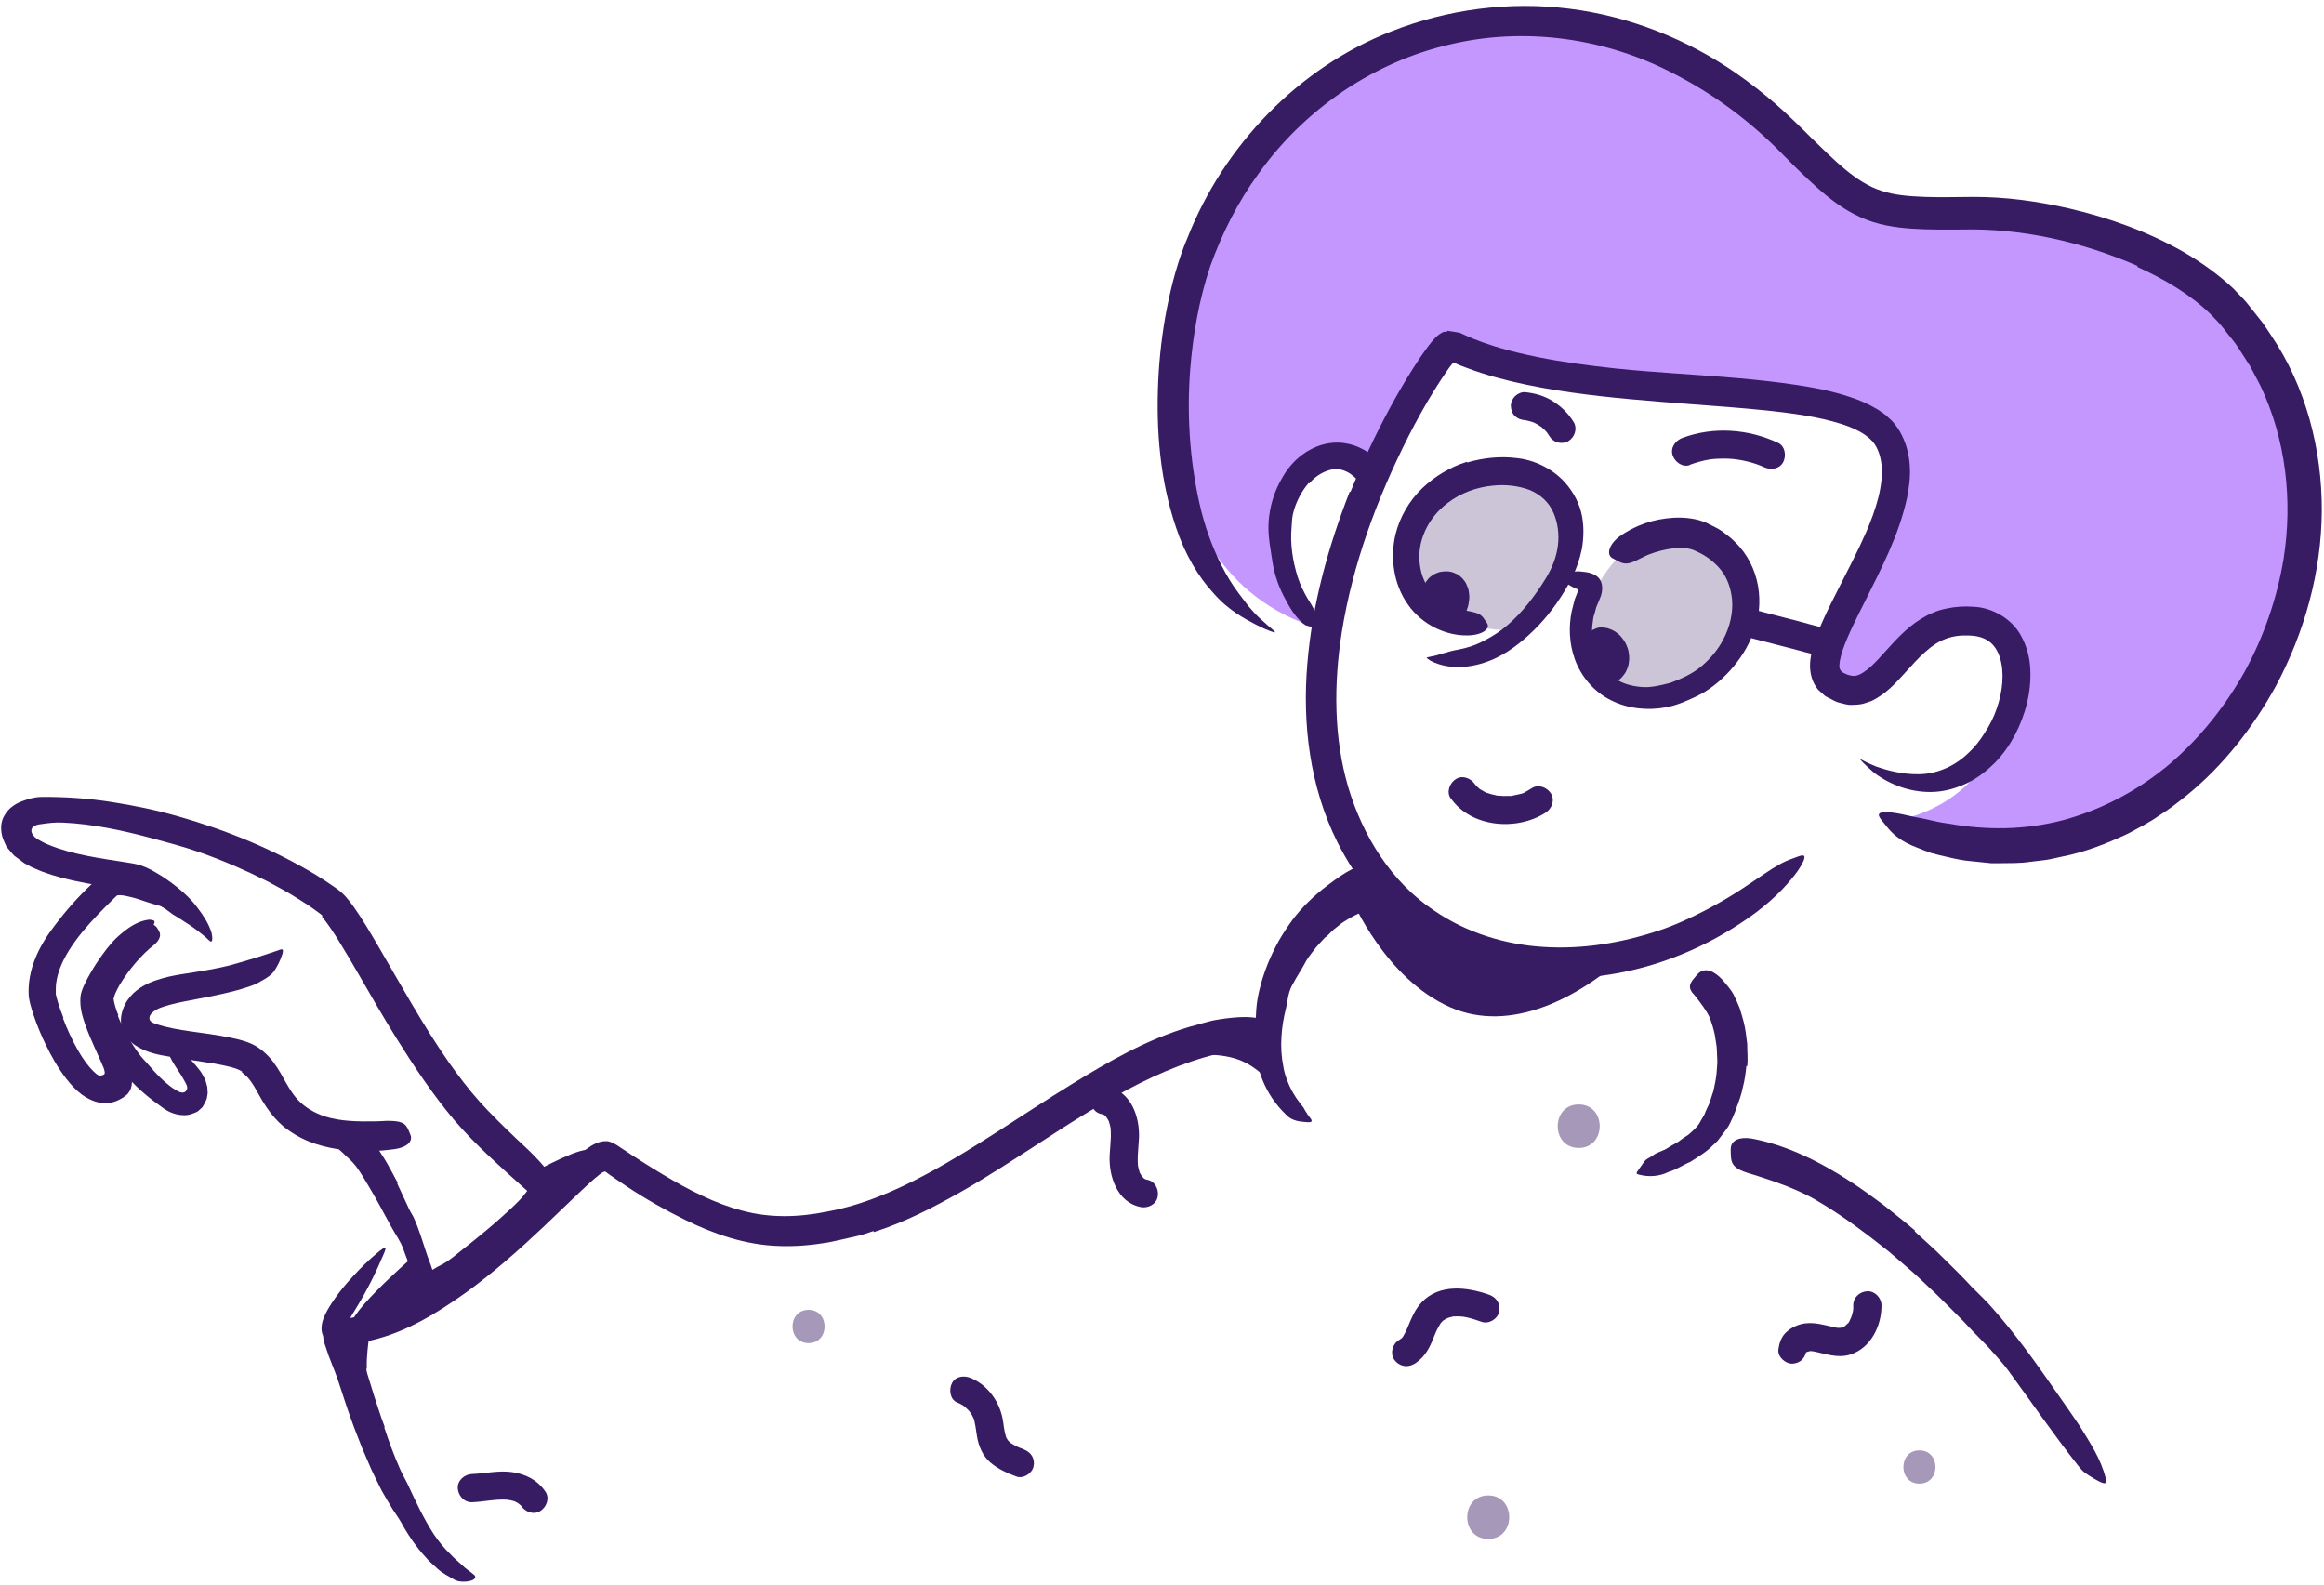
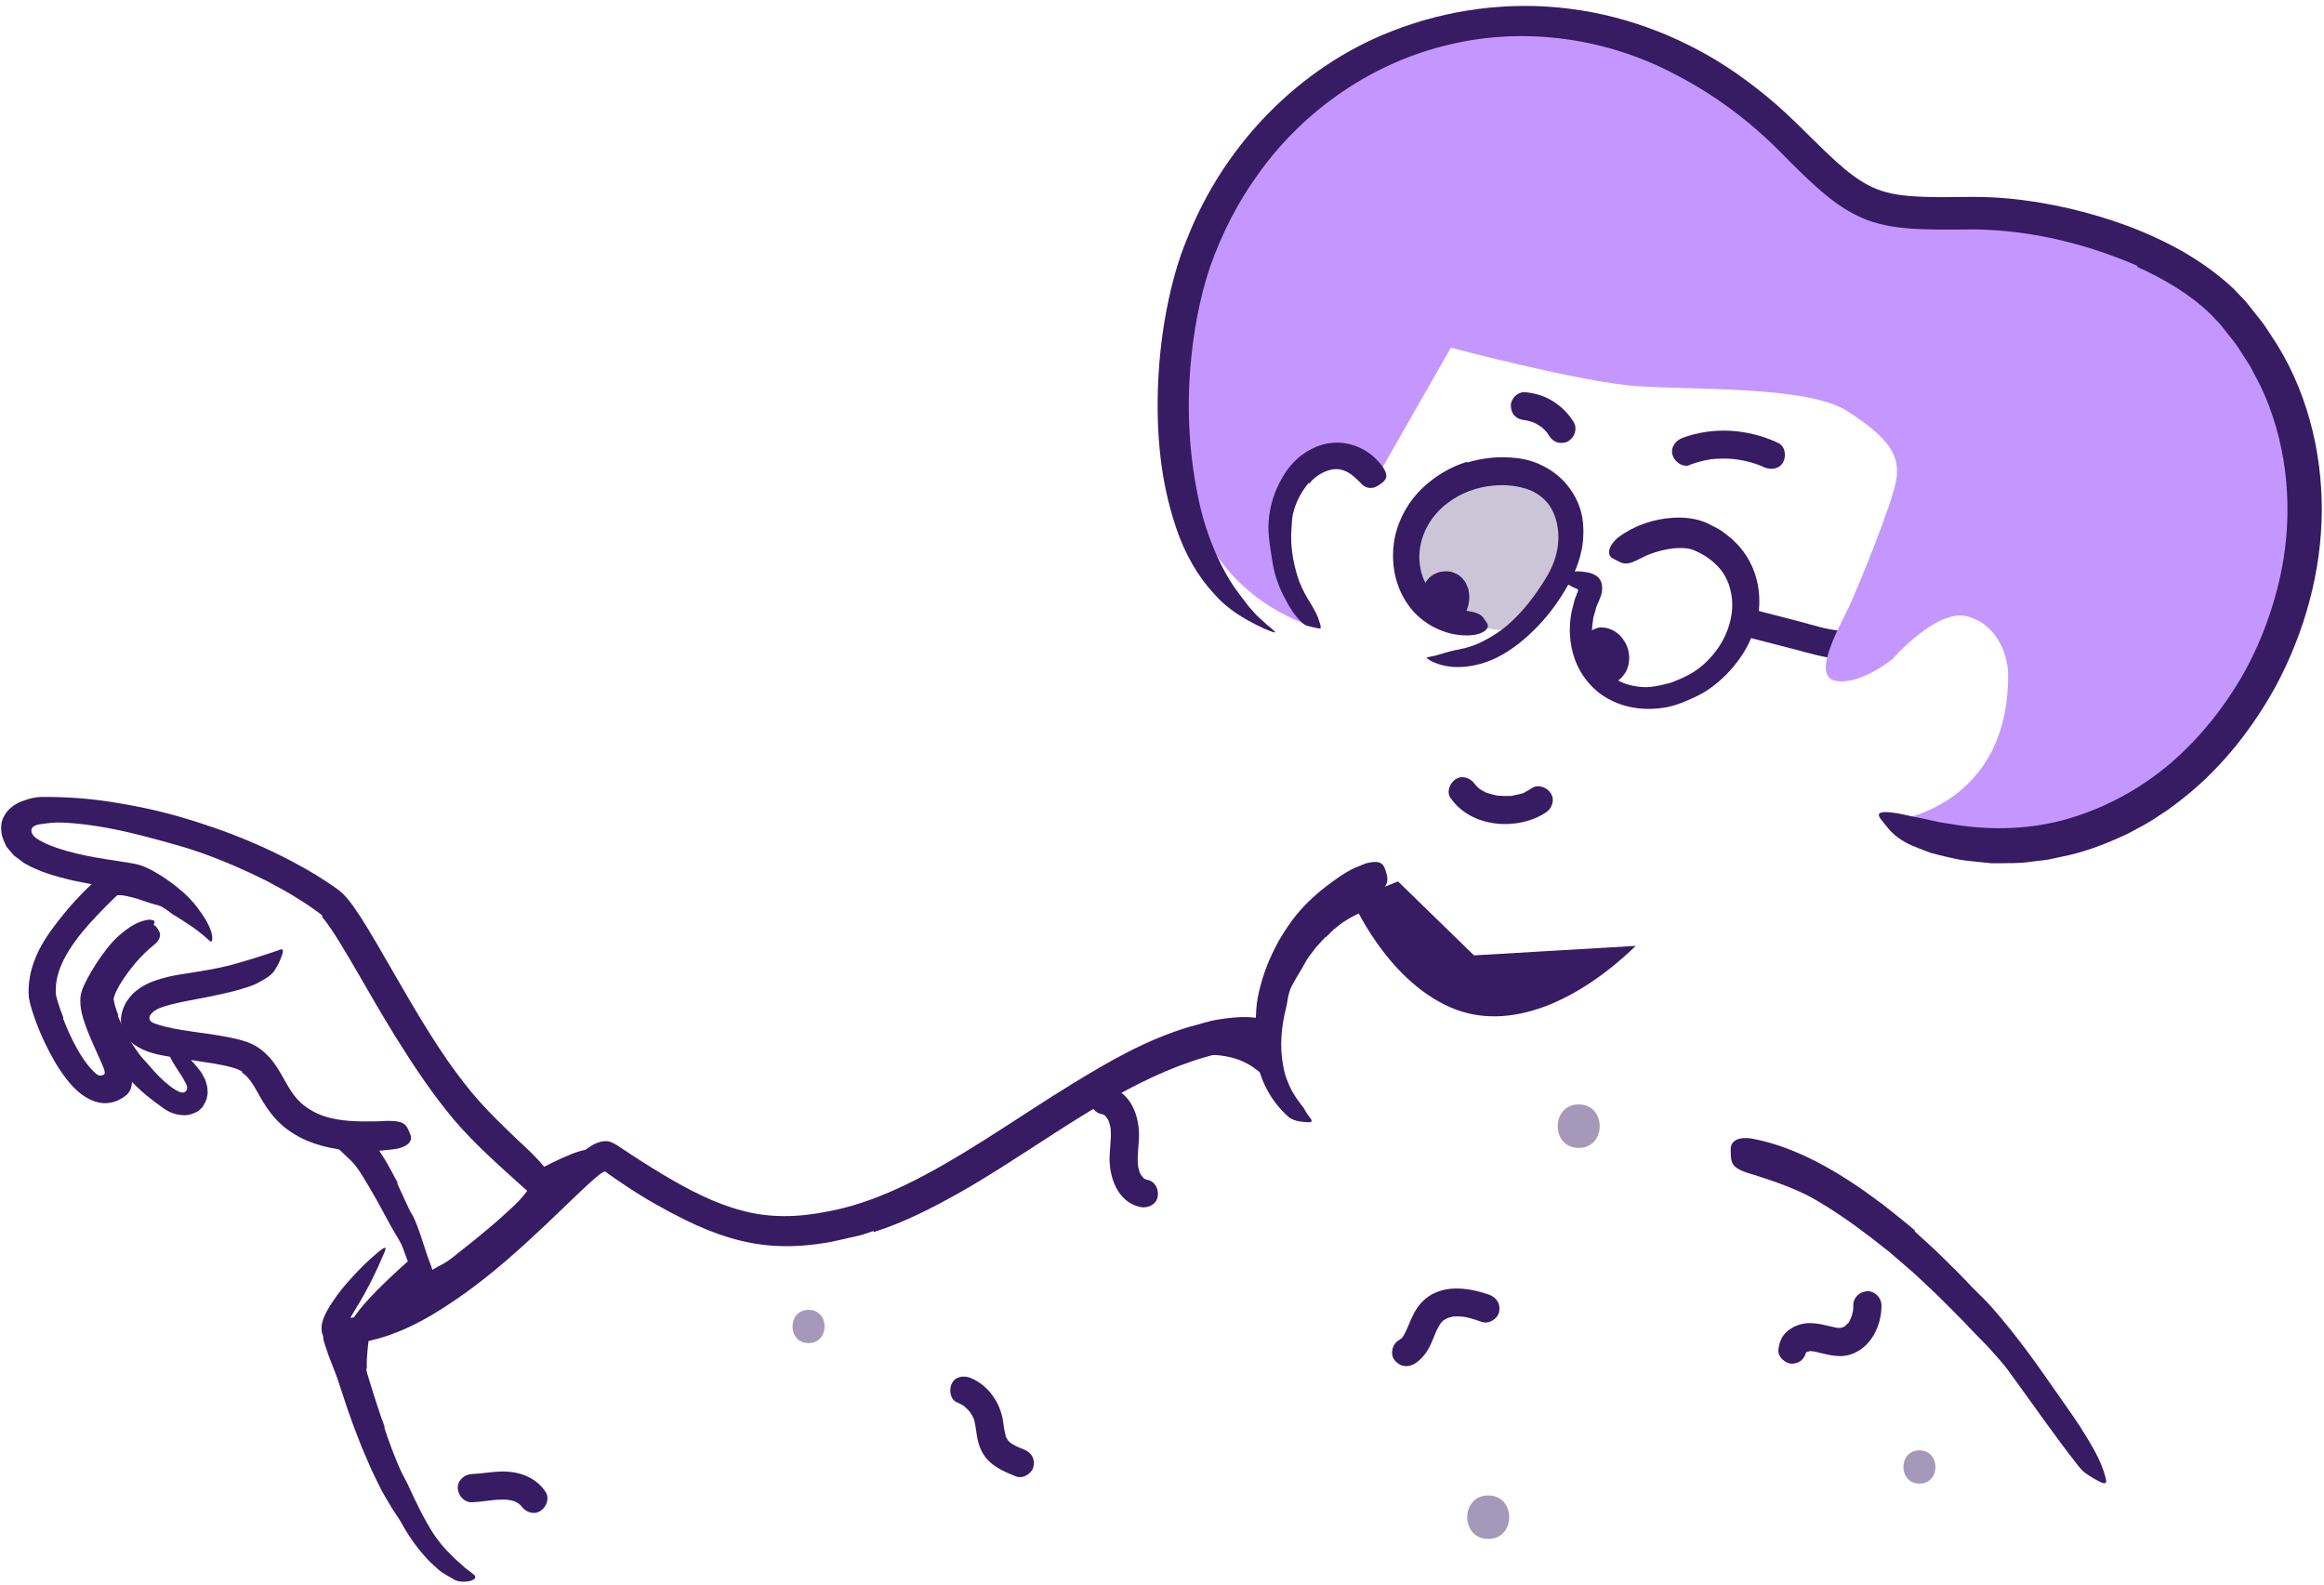
<svg xmlns="http://www.w3.org/2000/svg" width="264" height="180" viewBox="0 0 264 180" fill="none">
  <path d="M61.959 169.45C61.076 168.126 59.693 167.429 58.148 167.219C56.603 167.01 55.139 167.382 53.605 167.44C52.769 167.475 51.967 168.149 52.002 169.044C52.037 169.88 52.711 170.67 53.605 170.647C54.93 170.6 56.243 170.275 57.579 170.356C57.625 170.356 57.683 170.356 57.73 170.368C57.904 170.391 57.869 170.38 57.614 170.345C57.683 170.403 57.916 170.403 58.02 170.426C58.148 170.461 58.287 170.496 58.415 170.531C58.485 170.554 58.543 170.577 58.601 170.6C58.392 170.508 58.346 170.484 58.45 170.542C58.555 170.6 58.659 170.647 58.764 170.705C58.822 170.74 58.88 170.775 58.938 170.81C59.078 170.903 59.054 170.879 58.857 170.728C58.868 170.798 59.089 170.937 59.147 170.995C59.194 171.042 59.24 171.088 59.275 171.147C59.124 170.949 59.101 170.926 59.205 171.065C59.67 171.762 60.634 172.122 61.39 171.635C62.087 171.193 62.459 170.194 61.959 169.45Z" fill="#371B63" />
  <path opacity="0.25" d="M168.512 53.834C167.095 54.67 161.472 56.843 160.623 61.061C159.775 65.278 161.541 68.648 163.493 69.589C165.445 70.53 169.523 71.936 171.58 71.448C173.636 70.96 178.446 63.733 178.411 61.897C178.377 60.062 176.611 55.519 175.298 54.903C173.985 54.299 168.512 53.834 168.512 53.834Z" fill="#371B63" />
-   <path opacity="0.25" d="M180.538 68.541C180.538 68.541 183.163 61.326 188.415 61.059C193.667 60.792 196.745 62.139 197.164 64.451C197.582 66.764 197.942 72.782 195.433 75.071C192.923 77.36 189.612 80.032 186.881 79.277C184.151 78.522 179.004 75.385 179.225 72.526C179.445 69.668 180.538 68.553 180.538 68.553V68.541Z" fill="#371B63" />
  <path d="M130.383 134.032C130.383 134.032 129.976 133.927 130.174 133.997C130.371 134.066 130.046 133.915 129.999 133.904C129.662 133.741 130.092 134.008 129.953 133.869C129.872 133.788 129.79 133.706 129.72 133.625C129.941 133.869 129.674 133.544 129.639 133.497C129.593 133.416 129.546 133.334 129.5 133.253C129.302 132.893 129.558 133.509 129.442 133.102C129.418 133.009 129.384 132.916 129.36 132.823C129.325 132.684 129.302 132.544 129.267 132.405C129.302 132.544 129.279 132.568 129.267 132.405C129.244 132.068 129.232 131.743 129.244 131.406C129.267 130.697 129.349 130 129.384 129.291C129.488 126.921 128.524 124.04 125.91 123.459C125.096 123.273 124.144 123.703 123.946 124.574C123.76 125.387 124.19 126.34 125.061 126.538C125.061 126.538 125.468 126.654 125.271 126.572C125.073 126.491 125.398 126.654 125.445 126.665C125.782 126.84 125.352 126.561 125.491 126.7C125.573 126.782 125.654 126.863 125.724 126.944C125.515 126.7 125.77 127.026 125.793 127.072C125.84 127.153 125.886 127.235 125.933 127.328C126.13 127.688 125.875 127.072 125.991 127.479C126.014 127.572 126.049 127.665 126.072 127.758C126.107 127.897 126.13 128.036 126.165 128.176C126.154 128.013 126.13 128.025 126.165 128.176C126.188 128.513 126.188 128.838 126.188 129.175C126.165 129.884 126.084 130.581 126.049 131.29C125.956 133.66 126.92 136.553 129.535 137.111C130.348 137.285 131.301 136.867 131.498 135.995C131.684 135.193 131.254 134.218 130.383 134.032Z" fill="#371B63" />
  <path d="M198.119 72.28L203.626 73.698C205.427 74.162 207.262 74.767 209.145 74.848C209.981 74.883 210.783 74.093 210.748 73.245C210.713 72.35 210.051 71.688 209.145 71.641C207.634 71.583 205.857 70.967 204.276 70.561L198.978 69.19C198.165 68.981 197.212 69.457 197.015 70.305C196.817 71.153 197.27 72.048 198.13 72.269L198.119 72.28Z" fill="#371B63" />
  <path d="M181.909 75.057C181.909 75.057 181.944 75.057 181.967 75.057L181.468 74.987C181.572 74.999 181.677 75.034 181.781 75.08L181.328 74.894C181.433 74.941 181.514 74.999 181.607 75.057L181.224 74.767C181.328 74.848 181.41 74.941 181.491 75.034L181.2 74.65C181.293 74.767 181.363 74.894 181.421 75.034L181.235 74.581C181.293 74.732 181.34 74.883 181.363 75.034L181.293 74.534C181.305 74.674 181.317 74.813 181.293 74.941L181.363 74.441C181.351 74.569 181.317 74.685 181.27 74.802L181.456 74.348C181.421 74.441 181.363 74.523 181.305 74.604L181.595 74.221C181.549 74.279 181.503 74.337 181.444 74.383C181.259 74.558 181.131 74.755 181.049 74.987C180.933 75.208 180.875 75.452 180.887 75.719C180.887 75.975 180.933 76.219 181.049 76.451C181.131 76.684 181.259 76.893 181.444 77.056C181.805 77.381 182.281 77.636 182.781 77.613C183.28 77.59 183.733 77.416 184.117 77.056C184.163 77.021 184.198 76.974 184.233 76.939C184.372 76.777 184.5 76.614 184.616 76.44C184.651 76.393 184.674 76.347 184.698 76.3C184.791 76.103 184.884 75.905 184.942 75.696C185.023 75.441 185.046 75.15 185.069 74.894C185.069 74.778 185.069 74.662 185.069 74.546C185.035 74.279 185.011 73.988 184.93 73.733C184.849 73.477 184.744 73.21 184.616 72.978C184.488 72.745 184.314 72.536 184.152 72.327C184.082 72.234 184.001 72.164 183.908 72.083C183.745 71.943 183.571 71.804 183.385 71.688C183.199 71.572 182.99 71.502 182.792 71.421C182.525 71.316 182.211 71.293 181.932 71.269C181.677 71.269 181.433 71.316 181.2 71.432C180.968 71.513 180.759 71.641 180.596 71.827C180.41 72.001 180.283 72.199 180.201 72.431C180.085 72.652 180.027 72.896 180.039 73.163C180.062 73.651 180.224 74.162 180.596 74.499L180.98 74.79C181.27 74.964 181.595 75.046 181.932 75.046L181.909 75.057Z" fill="#371B63" />
  <path d="M199.151 71.89C198.582 73.528 197.629 74.945 196.525 76.177C195.41 77.397 194.108 78.454 192.61 79.151C191.541 79.651 190.46 80.127 189.263 80.348C187.184 80.731 184.93 80.522 183.001 79.546C181.061 78.594 179.585 76.828 178.888 74.864C178.261 73.11 178.179 71.204 178.54 69.45L178.853 68.207C178.9 67.998 179.004 67.812 179.074 67.602C179.167 67.382 179.132 67.393 179.202 67.289C179.202 67.172 179.365 67.022 179.202 66.94C179.086 66.87 178.969 66.812 178.842 66.766L178.633 66.673C178.493 66.603 178.354 66.51 178.203 66.429C177.924 66.255 177.622 66.104 177.331 65.918C176.762 65.476 176.843 65.499 177.482 65.302C177.808 65.197 178.249 65.081 178.818 64.953C178.958 64.907 179.097 64.918 179.26 64.895C179.492 64.907 179.76 64.93 180.05 64.977C180.654 65.035 181.305 65.279 181.642 65.685C182.072 66.197 182.072 66.975 181.874 67.649C181.467 68.741 181.34 68.822 181.247 69.287C181.165 69.682 180.968 70.077 180.956 70.484C180.828 71.285 180.794 72.087 180.933 72.854C181.177 74.388 181.921 75.875 183.222 76.874C184.047 77.583 185.174 77.908 186.312 78.024C187.463 78.164 188.636 77.85 189.786 77.559C191.03 77.095 192.238 76.549 193.26 75.701C194.271 74.852 195.142 73.818 195.758 72.645C196.513 71.204 196.908 69.566 196.746 68.009C196.618 66.836 196.235 65.685 195.503 64.756C194.759 63.838 193.783 63.094 192.656 62.606C191.901 62.211 190.995 62.211 190.065 62.293C189.147 62.397 188.229 62.641 187.37 62.967C186.986 63.106 186.638 63.304 186.289 63.466C184.999 64.129 184.57 64.175 183.721 63.699C183.524 63.582 183.303 63.501 183.129 63.385C182.525 63.013 182.687 61.967 183.884 61.003C185.685 59.679 187.834 58.935 190.181 58.807C190.786 58.784 191.378 58.796 192.04 58.889C192.354 58.923 192.714 59.016 193.04 59.098C193.388 59.214 193.795 59.342 194.027 59.481C194.562 59.76 195.119 59.992 195.63 60.352C196.118 60.748 196.653 61.084 197.083 61.561C198.465 62.862 199.395 64.721 199.709 66.568C200.034 68.427 199.802 70.275 199.232 71.924H199.162L199.151 71.89Z" fill="#371B63" />
  <path d="M165.328 66.928C165.328 66.928 165.328 66.893 165.328 66.881L165.398 67.381C165.398 67.381 165.398 67.3 165.398 67.253L165.328 67.753C165.328 67.753 165.34 67.683 165.351 67.648L165.166 68.101C165.166 68.101 165.212 68.02 165.235 67.985L164.945 68.368C164.945 68.368 165.015 68.287 165.061 68.264L164.678 68.554C164.678 68.554 164.794 68.485 164.852 68.461L164.399 68.647C164.468 68.612 164.55 68.601 164.631 68.589L164.132 68.659C164.201 68.659 164.283 68.659 164.352 68.659L163.853 68.589C163.911 68.589 163.98 68.612 164.039 68.636L163.585 68.45C163.585 68.45 163.678 68.496 163.713 68.531L163.33 68.241C163.33 68.241 163.434 68.334 163.469 68.392L163.179 68.008C163.225 68.078 163.272 68.148 163.295 68.217L163.109 67.764C163.156 67.869 163.179 67.973 163.19 68.09L163.121 67.59C163.144 67.741 163.132 67.904 163.121 68.055L163.19 67.555C163.167 67.73 163.121 67.892 163.063 68.055C162.981 68.31 162.97 68.554 163.028 68.81C163.028 69.066 163.109 69.298 163.249 69.507C163.365 69.728 163.527 69.902 163.736 70.042C163.922 70.204 164.132 70.32 164.376 70.379L164.875 70.448C165.212 70.448 165.537 70.367 165.828 70.193L166.211 69.902C166.444 69.67 166.606 69.391 166.699 69.066C166.746 68.926 166.792 68.787 166.815 68.647C166.862 68.357 166.92 68.043 166.908 67.741C166.908 67.52 166.862 67.288 166.827 67.067C166.827 66.998 166.804 66.928 166.781 66.858C166.746 66.754 166.699 66.649 166.653 66.544C166.606 66.44 166.571 66.335 166.525 66.242C166.42 66.045 166.258 65.871 166.13 65.708C166.095 65.661 166.049 65.626 166.002 65.58C165.874 65.464 165.677 65.29 165.491 65.208C165.328 65.138 165.166 65.057 164.991 64.999C164.968 64.999 164.945 64.987 164.922 64.976C164.712 64.929 164.492 64.894 164.271 64.894C164.05 64.894 163.795 64.941 163.632 64.964C163.585 64.964 163.527 64.976 163.481 64.999C163.458 64.999 163.423 65.022 163.4 65.022C163.237 65.092 163.063 65.15 162.9 65.231C162.784 65.29 162.679 65.382 162.586 65.452C162.482 65.534 162.366 65.603 162.284 65.708C162.191 65.812 162.063 65.987 161.982 66.103C161.982 66.115 161.959 66.126 161.959 66.138C161.947 66.161 161.936 66.184 161.924 66.207C161.715 66.649 161.668 66.788 161.634 67.276C161.634 67.311 161.634 67.334 161.634 67.358C161.634 67.451 161.668 67.59 161.668 67.636C161.68 67.73 161.692 67.834 161.715 67.939C161.773 68.183 161.889 68.403 162.052 68.578C162.18 68.787 162.366 68.949 162.586 69.066C162.807 69.205 163.039 69.275 163.283 69.286C163.539 69.344 163.783 69.333 164.039 69.251L164.492 69.066C164.771 68.903 165.003 68.671 165.166 68.392L165.351 67.939C165.444 67.602 165.444 67.265 165.351 66.939L165.328 66.928Z" fill="#371B63" />
  <path d="M15.95 100.572C16.438 100.746 16.926 100.897 17.391 101.13C17.565 101.211 17.739 101.246 17.914 101.339C18.495 101.653 19.076 101.978 19.622 102.315C19.866 102.477 20.121 102.605 20.365 102.745C20.691 102.919 21.004 103.093 21.272 103.349C21.353 103.43 21.272 103.535 21.132 103.616C20.981 103.697 20.749 103.79 20.54 103.744C19.831 103.558 19.11 103.477 18.506 103.07C18.135 102.838 17.681 102.78 17.275 102.652C16.81 102.524 16.369 102.35 15.904 102.199C15.625 102.106 15.335 102.013 15.044 101.943C14.602 101.838 14.161 101.722 13.72 101.687C13.371 101.664 13.022 101.769 12.685 101.78C12.616 101.78 12.534 101.804 12.465 101.804C12.186 101.804 12.104 101.687 12.058 101.281L12.023 101.014C12 100.711 12.128 100.456 12.36 100.363C13.034 100.038 13.743 100.072 14.428 100.177C14.94 100.247 15.451 100.386 15.95 100.514V100.549V100.572Z" fill="#371B63" />
  <path d="M57.159 140.841C56.276 141.538 55.335 142.189 54.417 142.851C54.08 143.095 53.767 143.362 53.43 143.594C52.198 144.384 50.943 145.128 49.654 145.802C49.073 146.081 48.515 146.406 47.946 146.697C47.586 146.882 47.225 147.08 46.853 147.254C46.47 147.405 46.063 147.498 45.657 147.603C45.401 147.661 45.39 147.556 45.506 147.312C45.634 147.08 45.854 146.65 46.191 146.313C47.539 145.384 48.759 144.338 50.234 143.629C51.094 143.164 51.861 142.479 52.64 141.863C53.511 141.189 54.359 140.492 55.207 139.783C55.73 139.342 56.253 138.912 56.764 138.447C57.531 137.75 58.321 137.065 59.03 136.321C59.587 135.74 60.029 135.066 60.529 134.427C60.633 134.288 60.726 134.137 60.842 133.997C61.284 133.509 61.539 133.475 62.085 133.835C62.213 133.916 62.341 133.997 62.446 134.079C62.829 134.392 62.91 134.869 62.666 135.299C61.923 136.565 60.877 137.622 59.773 138.656C58.949 139.423 58.077 140.155 57.206 140.887L57.171 140.852L57.159 140.841Z" fill="#371B63" />
  <path d="M61.018 132.964C61.018 132.964 66.595 129.908 67.036 130.779C67.861 132.441 63.737 135.345 63.737 135.345L61.029 132.964H61.018Z" fill="#371B63" />
  <path d="M46.694 142.959C46.694 142.959 38.456 150.093 40.025 150.999C41.593 151.905 48.971 147.548 48.971 147.548L46.694 142.959Z" fill="#371B63" />
  <path d="M41.628 155.449C41.617 156.134 41.698 156.82 41.791 157.517C41.826 157.772 41.93 158.016 41.965 158.272C42.128 159.167 42.337 160.085 42.651 160.968C42.79 161.351 42.941 161.746 43.115 162.118C43.336 162.594 43.569 163.071 43.731 163.593C43.778 163.756 43.661 163.802 43.464 163.744C43.266 163.686 42.976 163.558 42.767 163.314C42.418 162.873 42.081 162.431 41.791 161.944C41.512 161.456 41.315 160.933 41.152 160.387C40.954 159.736 40.629 159.109 40.408 158.446C40.164 157.726 40.002 156.959 39.885 156.204C39.827 155.728 39.769 155.263 39.758 154.775C39.7 154.055 39.781 153.323 39.804 152.591C39.85 152.033 39.792 151.44 39.862 150.848C39.862 150.72 39.862 150.581 39.897 150.453C40.013 149.976 40.257 149.907 40.815 150.046C40.943 150.081 41.071 150.104 41.198 150.151C41.617 150.302 41.895 150.615 41.942 150.918C41.988 151.801 41.814 152.567 41.744 153.439C41.698 154.078 41.628 154.74 41.675 155.414H41.628V155.449Z" fill="#371B63" />
  <path d="M144.159 122.682C143.636 122.38 142.462 120.869 140.185 120.207C137.559 119.452 133.632 119.684 130.124 121.868C130.124 121.868 139.093 115.711 143.241 118.429L144.159 122.67V122.682Z" fill="#371B63" />
  <path d="M150.596 106.418C150.201 106.813 149.829 107.243 149.457 107.661C149.12 108.126 148.748 108.556 148.435 109.056C148.214 109.416 148.04 109.799 147.807 110.159C147.029 111.438 146.25 112.762 145.739 114.214C145.507 114.853 145.379 115.527 145.216 116.178C145.054 117.026 144.949 117.874 144.601 118.746C144.496 119.013 144.461 118.99 144.322 118.746C144.206 118.571 144.101 118.385 144.008 118.246C143.927 118.118 143.857 118.002 143.799 117.897C143.764 117.839 143.741 117.77 143.694 117.7C143.694 117.63 143.671 117.56 143.659 117.502C143.625 116.55 143.532 115.562 143.752 114.621C143.834 114.145 143.962 113.692 144.124 113.238C144.275 112.785 144.426 112.332 144.647 111.902C145.147 110.868 145.449 109.706 146.041 108.696C146.367 108.138 146.692 107.58 147.075 107.057L147.633 106.267L148.26 105.524C148.748 104.896 149.364 104.362 149.922 103.804C150.851 103.026 151.851 102.282 152.989 101.771C153.21 101.666 153.407 101.539 153.64 101.434L154.325 101.167C154.778 100.946 155.278 100.841 155.789 100.772C156.01 100.737 156.242 100.656 156.463 100.667C157.311 100.76 157.567 100.981 157.567 101.643C157.567 101.794 157.567 101.945 157.567 102.096C157.497 102.596 157.114 102.956 156.684 103.049C155.406 103.328 154.302 103.688 153.117 104.42L152.466 104.827L151.839 105.326C151.397 105.628 151.037 106.07 150.631 106.442L150.584 106.407L150.596 106.418Z" fill="#371B63" />
  <path d="M215.474 93.161C216.067 93.219 220.017 97.75 235.9 95.194C245.555 93.637 256.313 80.345 258.172 76.047C260.031 71.748 262.007 58.166 261.356 54.668C260.705 51.171 256.139 35.812 251.736 32.791C247.332 29.77 229.417 23.914 225.269 23.879C221.109 23.833 212.36 25.448 211.268 23.879C210.176 22.311 200.335 11.831 195.084 8.961C189.832 6.08 174.67 0.805 168.617 2.385C162.563 3.965 151.235 8.322 145.496 13.562C139.756 18.802 135.69 30.56 134.993 34.661C134.295 38.763 133.517 50.068 134.342 54.006C135.167 57.956 138.188 67.867 149.911 71.434C149.911 71.434 145.333 65.137 145.333 62.325C145.333 59.513 146.437 52.566 149.33 51.88C152.235 51.194 156.452 54.146 156.452 54.146L164.817 39.495C164.817 39.495 179.422 43.375 185.812 43.852C192.214 44.328 205.331 43.794 209.839 46.698C214.347 49.603 215.893 51.601 215.416 54.471C214.94 57.341 210.978 66.903 210.037 68.936C209.096 70.969 205.691 76.79 208.503 77.336C211.315 77.882 214.998 74.85 214.998 74.85C214.998 74.85 220.04 69.052 223.526 70.028C227.011 71.004 228.104 74.583 228.115 76.593C228.22 91.511 215.486 93.161 215.486 93.161H215.474Z" fill="#C497FF" />
  <path d="M36.653 104.061C36.607 103.945 35.875 103.434 35.387 103.086C34.841 102.725 34.306 102.354 33.737 102.017C32.633 101.308 31.46 100.692 30.286 100.065C27.916 98.868 25.441 97.799 22.908 96.893C21.061 96.231 19.155 95.731 17.262 95.22C13.939 94.325 10.511 93.593 7.154 93.442C6.317 93.396 5.504 93.489 4.749 93.605L4.412 93.651C4.33 93.674 4.237 93.686 4.144 93.721C3.982 93.779 3.796 93.86 3.68 94.011C3.436 94.325 3.622 94.767 3.889 95.022C3.947 95.092 4.028 95.162 4.121 95.22C4.237 95.29 4.237 95.324 4.446 95.429C4.783 95.615 5.12 95.801 5.504 95.952C8.211 97.079 11.36 97.497 14.427 97.973L15.182 98.101C15.391 98.136 15.821 98.241 16.077 98.334C16.646 98.543 17.134 98.787 17.599 99.054C18.54 99.588 19.399 100.193 20.213 100.855C21.038 101.517 21.793 102.249 22.432 103.109C23.071 103.957 23.687 104.863 24.024 105.932C24.186 106.618 24.105 106.943 23.989 106.955C23.838 106.966 23.629 106.687 23.199 106.327C22.78 105.967 22.188 105.514 21.479 105.037C21.119 104.793 20.724 104.549 20.306 104.282C20.097 104.154 19.887 104.015 19.655 103.887C19.446 103.736 19.248 103.574 19.028 103.422C18.284 102.853 17.494 102.33 16.692 101.877C16.297 101.656 15.891 101.459 15.519 101.308C15.321 101.215 15.17 101.192 15.008 101.134L14.52 101.064C12.568 100.797 10.465 100.495 8.385 100.041C7.339 99.797 6.282 99.542 5.213 99.159C4.679 98.984 4.133 98.74 3.587 98.496L2.762 98.055L1.635 97.218C1.309 96.893 1.042 96.521 0.74 96.184C0.566 95.789 0.368 95.406 0.252 94.999C0.055 94.186 0.066 93.291 0.543 92.571C0.961 91.85 1.67 91.328 2.506 91.014C2.936 90.874 3.343 90.7 3.807 90.63C4.249 90.537 4.458 90.537 4.783 90.526C7.572 90.514 10.105 90.7 12.696 91.107C15.263 91.502 17.808 92.036 20.282 92.745C25.72 94.302 30.995 96.44 35.898 99.391C36.641 99.856 37.385 100.332 38.105 100.843C38.407 101.029 38.977 101.517 39.279 101.866C39.604 102.237 39.906 102.609 40.15 102.969C41.196 104.445 42.056 105.932 42.927 107.408C45.541 111.892 48.028 116.424 50.932 120.606C52.071 122.21 53.256 123.778 54.534 125.196C55.824 126.625 57.206 127.961 58.624 129.32C59.239 129.913 59.89 130.482 60.506 131.109C61.656 132.271 62.388 133.143 62.748 133.898C63.097 134.665 63.12 135.269 62.911 135.815C62.806 136.082 62.725 136.361 62.574 136.512C62.318 136.768 61.947 136.663 61.459 136.408C60.982 136.14 60.262 135.652 59.437 134.874C56.916 132.585 54.104 130.157 51.594 127.229C49.108 124.266 47.017 121.118 45.007 117.899C43.531 115.517 42.125 113.089 40.743 110.684C40.046 109.487 39.36 108.291 38.651 107.152C37.966 106.025 37.188 104.84 36.56 104.12L36.618 104.061H36.653Z" fill="#371B63" />
  <path d="M7.141 115.629C7.618 116.884 8.187 118.139 8.838 119.277C9.163 119.847 9.523 120.393 9.907 120.892C10.092 121.136 10.29 121.369 10.499 121.578C10.604 121.694 10.697 121.775 10.801 121.868C10.906 121.973 11.01 122.043 11.01 122.043C11.22 122.217 11.487 122.217 11.731 122.101C12.01 121.996 11.87 121.706 11.824 121.45L11.777 121.322L11.649 121.02L11.382 120.404L10.813 119.138C10.429 118.278 10.046 117.407 9.709 116.477C9.395 115.536 9.047 114.56 9.14 113.282C9.163 112.992 9.244 112.701 9.337 112.434C9.43 112.202 9.512 111.981 9.616 111.783C9.802 111.365 10.023 110.993 10.232 110.61C10.662 109.855 11.127 109.134 11.638 108.437C12.277 107.543 12.997 106.671 13.892 105.963C14.763 105.242 15.774 104.592 16.959 104.464C17.761 104.557 17.621 104.638 17.331 105.335C17.191 105.684 16.994 106.102 16.785 106.555C16.564 107.008 16.297 107.403 15.937 107.787C14.717 109.169 13.473 110.703 12.567 112.388C12.358 112.771 12.102 113.271 12.021 113.433C11.951 113.503 11.928 113.817 11.975 114.2C12.068 114.99 12.393 115.978 12.742 116.942C12.962 117.523 13.218 118.116 13.508 118.708L13.938 119.614C14.089 119.94 14.206 120.16 14.45 120.73C14.891 121.752 15.17 122.809 14.856 123.669C14.775 123.89 14.635 124.099 14.484 124.285C14.287 124.436 14.113 124.599 13.903 124.726C13.485 124.97 13.032 125.191 12.532 125.261C11.44 125.482 10.278 125.04 9.302 124.343C8.582 123.797 8.036 123.193 7.548 122.565C6.572 121.311 5.829 119.975 5.178 118.627C4.771 117.79 4.411 116.942 4.086 116.071C3.772 115.176 3.458 114.374 3.272 113.247C3.04 110.076 4.539 107.31 6.224 105.126C7.536 103.383 8.942 101.792 10.511 100.339C10.848 100.014 11.185 99.7 11.556 99.398C12.916 98.283 13.543 98.225 14.264 98.631C14.426 98.724 14.612 98.805 14.74 98.91C15.158 99.259 14.903 100.107 14.043 100.967C11.498 103.476 8.733 106.067 7.234 109.03C6.7 110.11 6.363 111.214 6.34 112.26V112.655V112.852V112.934C6.375 113.131 6.468 113.456 6.549 113.747C6.735 114.363 6.955 115.002 7.211 115.629L7.141 115.664V115.629Z" fill="#371B63" />
  <path d="M13.381 115.369C13.951 116.821 14.776 118.331 15.775 119.691C16.135 120.19 16.588 120.62 16.983 121.085C17.68 121.91 18.436 122.7 19.249 123.327C19.446 123.49 19.655 123.629 19.864 123.757L20.167 123.931L20.329 124.013C20.55 124.117 20.864 124.175 21.073 123.99C21.096 123.978 21.119 123.943 21.131 123.92C21.305 123.769 21.294 123.49 21.212 123.281C21.166 123.176 21.119 123.072 21.05 122.955L20.759 122.433C20.445 121.898 20.062 121.375 19.713 120.794C19.377 120.213 19.005 119.563 19.04 118.738C19.098 118.215 19.272 118.378 19.586 118.645C19.923 118.924 20.573 119.133 21.003 119.656C21.526 120.248 22.13 120.841 22.711 121.619C22.839 121.747 23.048 122.154 23.245 122.514C23.362 122.688 23.373 122.897 23.443 123.095C23.501 123.292 23.571 123.49 23.559 123.676C23.559 123.862 23.606 124.059 23.582 124.245L23.489 124.791C23.362 125.14 23.187 125.453 22.99 125.779C22.851 125.93 22.665 126.046 22.525 126.209C22.351 126.325 22.142 126.406 21.956 126.476C21.561 126.639 21.143 126.72 20.701 126.673C20.271 126.65 19.83 126.546 19.423 126.371C19.191 126.278 19.075 126.209 18.935 126.127C18.796 126.046 18.668 125.976 18.552 125.883C17.006 124.791 15.67 123.687 14.508 122.375C13.265 120.934 12.196 119.365 11.336 117.646C10.825 116.577 10.395 115.45 10.175 114.207L10.117 113.742C10.093 112.522 10.546 111.802 10.93 111.046C11.336 110.314 11.801 109.641 12.301 108.99C13.137 107.898 13.951 106.806 15.101 105.899C15.357 105.702 15.589 105.493 15.903 105.33C17.018 104.738 17.587 104.923 17.924 105.528C18.006 105.667 18.099 105.806 18.145 105.958C18.226 106.201 18.168 106.457 18.052 106.689C17.936 106.91 17.762 107.108 17.518 107.317C16.088 108.432 14.625 110.152 13.567 111.918C13.37 112.266 13.207 112.603 13.068 112.917C12.951 113.219 12.917 113.486 12.893 113.417C12.963 113.951 13.161 114.66 13.451 115.334L13.393 115.369H13.381Z" fill="#371B63" />
  <path d="M45.124 134.443C45.577 135.419 46.03 136.395 46.483 137.371C46.646 137.72 46.89 138.045 47.041 138.405C47.611 139.672 48.005 141.031 48.447 142.356C48.633 142.948 48.889 143.517 49.074 144.11C49.307 144.865 49.493 145.679 49.377 146.515C49.342 146.771 49.074 146.759 48.726 146.608C48.377 146.445 47.936 146.201 47.703 145.853C46.832 144.633 46.321 143.308 45.798 141.856C45.496 140.985 44.915 140.218 44.462 139.381L42.963 136.628C42.638 136.07 42.336 135.501 41.999 134.943C41.487 134.106 41.011 133.235 40.419 132.457C39.954 131.852 39.338 131.364 38.78 130.807C38.653 130.691 38.513 130.586 38.397 130.447C38.037 129.912 38.141 129.61 38.815 129.041C38.966 128.913 39.117 128.774 39.28 128.657C39.826 128.262 40.442 128.181 40.872 128.425C42.103 129.169 42.87 130.354 43.625 131.562C44.183 132.468 44.671 133.421 45.182 134.374L45.124 134.42V134.443Z" fill="#371B63" />
  <path d="M43.637 162.104C44.16 163.719 44.752 165.31 45.438 166.867C45.682 167.437 46.007 167.959 46.274 168.517C47.192 170.504 48.11 172.491 49.307 174.326C49.853 175.116 50.457 175.883 51.143 176.522C51.549 176.975 52.002 177.359 52.456 177.754C52.885 178.207 53.373 178.474 53.838 178.881C54.129 179.125 53.989 179.392 53.548 179.543C53.327 179.613 53.025 179.671 52.665 179.671C52.304 179.671 51.874 179.624 51.549 179.404C50.957 179.044 50.26 178.718 49.76 178.253C49.26 177.789 48.703 177.336 48.273 176.801C47.343 175.79 46.577 174.675 45.891 173.513C45.519 172.804 45.066 172.119 44.601 171.445C44.183 170.748 43.753 170.039 43.358 169.33C42.952 168.529 42.568 167.727 42.185 166.925L41.127 164.474C40.744 163.451 40.314 162.441 39.954 161.407C39.373 159.85 38.897 158.258 38.362 156.689C37.944 155.47 37.398 154.308 37.003 153.03C36.922 152.751 36.805 152.472 36.747 152.181C36.596 151.054 36.887 150.625 37.735 150.404C37.932 150.346 38.13 150.288 38.327 150.253C38.99 150.171 39.594 150.566 39.884 151.171C40.767 153.03 41.453 155.121 42.103 157.282C42.347 158.084 42.591 158.885 42.87 159.699C43.126 160.512 43.405 161.314 43.707 162.104L43.637 162.139V162.104Z" fill="#371B63" />
  <path d="M99.242 139.831L97.953 140.261C97.511 140.388 97.07 140.47 96.628 140.574C95.734 140.772 94.85 140.993 93.956 141.155C92.178 141.446 90.331 141.62 88.449 141.539C84.661 141.422 81.071 140.168 77.888 138.599C75.552 137.449 73.333 136.194 71.218 134.788C70.777 134.486 70.324 134.196 69.894 133.894L69.243 133.44L69.022 133.278C69.022 133.278 68.964 133.243 68.941 133.208C68.883 133.173 68.837 133.127 68.778 133.092C68.709 133.069 68.639 133.092 68.581 133.115C68.523 133.138 68.465 133.173 68.395 133.208C68.325 133.255 68.314 133.255 68.105 133.417C67.431 133.952 66.722 134.602 66.037 135.253L61.854 139.25C59.031 141.922 56.103 144.536 52.896 146.848C49.678 149.137 46.169 151.333 42.149 152.263C41.51 152.402 40.859 152.53 40.197 152.599C39.872 152.646 39.535 152.658 39.198 152.681C38.837 152.681 38.605 152.727 38.047 152.658C37.908 152.623 37.757 152.588 37.606 152.541C37.455 152.483 37.269 152.367 37.118 152.263C36.793 151.984 36.584 151.565 36.549 151.24C36.467 150.578 36.618 150.171 36.735 149.799C37.013 149.079 37.362 148.521 37.722 147.964C38.443 146.86 39.256 145.884 40.116 144.966C40.964 144.037 41.858 143.154 42.823 142.352C44.019 141.353 43.985 141.597 43.415 142.84C42.892 144.106 41.824 146.395 40.394 148.696C40.081 149.195 39.779 149.695 39.558 150.171C39.453 150.404 39.36 150.636 39.325 150.787C39.302 150.88 39.302 150.915 39.302 150.938C39.175 150.903 38.896 150.88 38.687 150.903C38.559 150.88 38.373 150.926 38.28 150.95C38.245 150.938 38.106 151.043 38.152 150.996C38.175 150.973 38.21 150.926 38.233 150.892C38.257 150.845 38.257 150.833 38.291 150.752C38.326 150.671 38.361 150.589 38.384 150.508C38.408 150.415 38.408 150.345 38.419 150.253C38.454 150.125 38.466 149.997 38.477 149.869C38.419 149.846 38.605 149.857 38.733 149.834C38.872 149.834 39 149.823 39.14 149.799C39.686 149.753 40.232 149.648 40.778 149.532C42.962 149.033 45.065 147.999 47.133 146.848C51.269 144.455 55.045 141.19 58.81 137.832C60.343 136.461 61.831 134.986 63.364 133.475C64.131 132.72 64.898 131.965 65.769 131.21C66.106 130.919 66.908 130.222 67.686 129.885C68.081 129.711 68.488 129.606 68.918 129.63C69.336 129.641 69.696 129.874 70.08 130.083L71.637 131.117L72.88 131.918C73.705 132.453 74.541 132.964 75.378 133.464C76.819 134.323 78.271 135.137 79.77 135.834C81.257 136.543 82.779 137.124 84.336 137.53C87.438 138.367 90.668 138.297 93.933 137.635C97.918 136.914 101.74 135.276 105.389 133.301C110.931 130.315 116.182 126.574 121.655 123.216C125.895 120.614 130.229 118.081 135.167 116.628C136.259 116.361 137.316 115.966 138.455 115.804C142.684 115.13 144.09 115.804 144.892 116.768C145.078 117 145.322 117.233 145.414 117.453C145.728 118.185 144.067 118.848 141.348 119.15C133.18 120.219 125.605 124.924 117.913 129.943C115.032 131.791 112.139 133.708 109.048 135.45C105.97 137.182 102.763 138.843 99.266 139.958L99.231 139.877L99.242 139.831Z" fill="#371B63" />
  <path d="M185.814 107.447C179.505 113.558 171.534 117.392 164.761 114.429C157.36 111.188 153.584 102.195 153.584 102.195L158.812 100.127L167.445 108.527L185.814 107.447Z" fill="#371B63" />
  <path d="M148.656 54.87C147.842 55.823 147.168 57.09 146.866 58.426C146.762 58.925 146.75 59.437 146.715 59.948C146.553 61.76 146.831 63.7 147.424 65.571C147.691 66.408 148.086 67.198 148.516 67.953C148.656 68.197 148.818 68.429 148.958 68.662L149.364 69.405C149.666 69.882 149.829 70.451 150.003 71.043C150.096 71.415 150.003 71.438 149.608 71.346C149.318 71.276 149.027 71.218 148.783 71.16C148.621 71.113 148.412 71.078 148.261 70.997C148.109 70.904 147.97 70.799 147.854 70.672C146.913 69.812 146.332 68.685 145.751 67.57C145.193 66.442 144.775 65.222 144.566 63.944C144.345 62.422 143.997 60.842 144.113 59.227C144.241 57.461 144.787 55.707 145.704 54.197C146.227 53.255 147.006 52.349 147.9 51.675C149.26 50.653 151.049 50.049 152.861 50.362C154.256 50.583 155.603 51.327 156.533 52.384C156.765 52.605 156.94 52.837 157.114 53.093C157.73 54.045 157.532 54.499 156.823 54.975C156.661 55.08 156.498 55.207 156.324 55.289C155.743 55.568 155.046 55.416 154.674 54.975C154.07 54.348 153.524 53.848 153.024 53.604C152.536 53.36 152.083 53.244 151.467 53.302C150.573 53.43 149.457 53.999 148.725 54.928L148.667 54.882L148.656 54.87Z" fill="#371B63" />
  <path d="M242.803 30.197C236.564 27.49 229.674 25.898 222.808 26.073C220.995 26.073 219.171 26.108 217.254 25.98C215.36 25.852 213.257 25.561 211.305 24.655C209.353 23.772 207.762 22.506 206.367 21.263C204.962 20.008 203.672 18.718 202.406 17.429C198.827 13.78 194.772 10.759 190.311 8.459C182.515 4.323 173.255 2.998 164.634 5.066C156.001 7.076 148.193 12.409 142.988 19.694C140.641 22.889 138.817 26.514 137.481 30.244C136.215 34.008 135.518 37.993 135.204 41.955C134.809 47.056 135.146 52.226 136.25 57.164C136.807 59.639 137.644 62.02 138.771 64.251C139.34 65.367 139.979 66.436 140.734 67.423L141.873 68.922C142.291 69.387 142.698 69.875 143.174 70.293C144.336 71.374 144.94 71.757 144.836 71.838C144.789 71.861 144.592 71.803 144.231 71.664C143.871 71.536 143.36 71.315 142.733 70.99C141.489 70.339 139.561 69.352 137.888 67.423C136.145 65.564 134.588 62.938 133.589 59.906C131.765 54.527 131.323 48.88 131.567 43.349C131.695 40.573 132.009 37.819 132.543 35.077C133.078 32.347 133.798 29.593 134.913 26.967C139.038 16.522 147.52 7.646 158.104 3.544C164.39 1.07 171.407 0.117 178.262 0.988C185.117 1.836 191.74 4.486 197.328 8.389C198.862 9.47 200.349 10.62 201.755 11.852C203.149 13.072 204.52 14.419 205.763 15.662C208.331 18.149 210.829 20.763 213.757 21.681C215.232 22.18 216.94 22.297 218.683 22.366C220.438 22.424 222.238 22.378 224.039 22.366C227.839 22.343 231.533 22.866 235.158 23.703C239.608 24.748 243.965 26.305 247.997 28.594C249.995 29.756 251.912 31.104 253.643 32.719L254.875 33.997C255.282 34.426 255.607 34.891 255.979 35.344L257.059 36.704C257.396 37.169 257.698 37.668 258.024 38.144C261.951 43.977 263.775 51.076 263.751 58.024C263.705 65.007 261.776 71.85 258.535 77.926C255.955 82.609 252.632 86.884 248.496 90.277C247.451 91.113 246.405 91.95 245.266 92.647C244.174 93.425 242.966 94.03 241.781 94.669C239.353 95.819 236.808 96.818 234.136 97.329C233.543 97.445 232.974 97.608 232.381 97.689L230.615 97.899C229.43 98.085 228.245 98.038 227.025 98.061C226.746 98.061 226.468 98.061 226.2 98.061C225.933 98.038 225.677 98.015 225.422 97.98C224.911 97.922 224.423 97.875 223.958 97.829C223.017 97.759 222.192 97.573 221.425 97.399C220.67 97.225 219.984 97.074 219.38 96.899C218.788 96.69 218.253 96.481 217.777 96.284C215.848 95.563 214.942 94.68 214.291 93.844C214.001 93.46 213.583 93.03 213.466 92.728C213.257 92.217 214.024 92.136 215.534 92.391C216.29 92.508 217.208 92.775 218.335 92.961C218.892 93.077 219.485 93.205 220.124 93.356C220.763 93.495 221.46 93.553 222.169 93.693C226.444 94.355 230.871 94.204 235.042 92.972C239.213 91.741 243.14 89.603 246.533 86.733C249.902 83.829 252.76 80.262 254.979 76.311C257.152 72.338 258.663 67.969 259.406 63.496C260.463 56.839 259.662 49.902 256.792 43.849L255.63 41.63L254.271 39.515C253.829 38.807 253.248 38.191 252.749 37.517C252.237 36.82 251.68 36.274 251.134 35.705C248.833 33.462 245.894 31.719 242.792 30.314L242.815 30.221L242.803 30.197Z" fill="#371B63" />
-   <path d="M198.384 121.067C198.302 121.903 198.198 122.716 197.977 123.53C197.826 124.343 197.524 125.133 197.233 125.911C197.047 126.481 196.792 127.05 196.525 127.596C196.304 128.084 195.932 128.502 195.618 128.932L195.13 129.571C194.933 129.757 194.747 129.955 194.55 130.129C193.794 130.896 192.865 131.43 192.005 131.988C191.157 132.337 190.402 132.883 189.542 133.127C188.508 133.638 187.311 133.731 186.173 133.429C185.824 133.347 185.859 133.243 186.103 132.917C186.265 132.685 186.428 132.453 186.568 132.255C186.753 131.965 186.963 131.698 187.218 131.581C187.439 131.454 187.671 131.349 187.869 131.175C188.066 131.024 188.299 130.954 188.508 130.849L189.158 130.571C189.368 130.466 189.554 130.327 189.751 130.21C190.146 129.966 190.588 129.792 190.925 129.49C191.273 129.2 191.726 129.014 192.052 128.677C192.458 128.305 192.911 127.91 193.167 127.375L193.608 126.62C193.713 126.341 193.829 126.074 193.957 125.807C194.271 125.238 194.398 124.575 194.631 123.96C194.77 123.309 194.921 122.647 194.991 121.973L195.084 120.718C195.084 120.3 195.049 119.87 195.037 119.452C195.037 118.801 194.875 118.174 194.793 117.535C194.666 116.895 194.457 116.28 194.259 115.676C193.829 114.758 193.225 113.979 192.632 113.224C192.505 113.05 192.365 112.899 192.226 112.748C191.784 112.12 191.935 111.714 192.505 111.051C192.632 110.9 192.76 110.738 192.9 110.598C193.353 110.133 194.003 110.087 194.677 110.482C195.177 110.773 195.56 111.168 195.909 111.586C196.257 112.016 196.641 112.446 196.908 112.934C197.164 113.433 197.384 113.944 197.605 114.467C197.779 115.002 197.931 115.548 198.082 116.094C198.291 116.907 198.372 117.755 198.477 118.58C198.477 119.428 198.57 120.265 198.488 121.101H198.407L198.384 121.067Z" fill="#371B63" />
  <path d="M148.552 108.204C147.658 109.587 146.926 111.121 146.45 112.747C146.264 113.34 146.24 113.956 146.078 114.56C145.543 116.674 145.346 118.94 145.776 121.113C145.927 122.089 146.298 123.018 146.74 123.889L147.228 124.691L147.774 125.446C147.867 125.574 147.972 125.69 148.064 125.806L148.308 126.236C148.471 126.527 148.669 126.782 148.878 127.05C149.122 127.387 148.994 127.503 148.541 127.48C148.134 127.433 147.181 127.456 146.438 126.933C144.114 124.912 142.604 121.821 142.685 118.766C142.685 116.965 142.546 115.094 142.883 113.293C143.266 111.33 143.94 109.436 144.846 107.67C145.381 106.578 146.066 105.544 146.775 104.556C147.879 103.069 149.238 101.768 150.725 100.629C151.887 99.769 153.084 98.852 154.524 98.329C154.838 98.201 155.14 98.061 155.477 98.003C156.72 97.725 157.173 98.061 157.429 98.979C157.487 99.2 157.557 99.409 157.592 99.63C157.685 100.362 157.278 101.001 156.651 101.268C154.815 102.232 153.2 103.092 151.655 104.521C150.516 105.544 149.482 106.81 148.645 108.228L148.564 108.193L148.552 108.204Z" fill="#371B63" />
  <path d="M217.517 139.889C218.633 140.923 219.783 141.911 220.84 142.991C221.932 144.048 223.001 145.117 224.024 146.221C224.791 147.011 225.615 147.743 226.324 148.58C228.892 151.484 231.169 154.644 233.365 157.816C234.341 159.222 235.34 160.616 236.281 162.034C237.42 163.893 238.663 165.729 239.198 167.913C239.395 168.575 239.116 168.61 238.489 168.296C238.175 168.145 237.757 167.913 237.304 167.611C237.083 167.46 236.827 167.309 236.618 167.111C236.409 166.914 236.223 166.681 236.037 166.449C233.365 163.056 230.96 159.547 228.381 156.027C227.637 154.958 226.719 153.982 225.825 152.983C224.895 152.019 223.942 151.078 223.036 150.09C222.002 149.056 220.98 147.999 219.922 146.976C218.842 145.989 217.808 144.931 216.681 143.99L214.624 142.213L212.487 140.54C210.314 138.878 208.048 137.298 205.678 135.973C203.807 134.998 201.856 134.289 199.892 133.661C199.462 133.522 199.032 133.383 198.602 133.266C197.011 132.755 196.627 132.279 196.616 131.14C196.616 130.885 196.581 130.606 196.616 130.362C196.709 129.525 197.603 129.119 198.951 129.328C202.913 130.048 206.724 131.953 210.198 134.219C211.499 135.056 212.731 135.973 213.974 136.891C215.17 137.867 216.402 138.785 217.552 139.796L217.494 139.866L217.517 139.889Z" fill="#371B63" />
-   <path d="M153.433 55.833C154.734 52.58 156.233 49.408 157.895 46.329C158.731 44.783 159.614 43.273 160.567 41.774L161.299 40.659L161.682 40.101L162.228 39.346C162.705 38.73 163.204 38.091 163.808 37.789C163.948 37.696 164.11 37.673 164.296 37.673H164.366H164.401H164.413C164.413 37.673 164.378 37.464 164.401 37.568L164.529 37.592L164.784 37.626L165.795 37.789L166.748 38.219C166.934 38.3 167.015 38.335 167.096 38.37L167.352 38.475L168.374 38.87C169.06 39.09 169.722 39.346 170.431 39.532C171.814 39.95 173.254 40.264 174.683 40.566C177.576 41.147 180.527 41.53 183.513 41.856C188.149 42.344 192.843 42.541 197.56 42.971C199.64 43.157 201.731 43.378 203.834 43.691C205.937 44.005 208.052 44.388 210.19 45.109C211.247 45.446 212.327 45.922 213.373 46.561L214.14 47.096L214.872 47.758C215.337 48.257 215.755 48.838 216.022 49.408C216.615 50.558 216.894 51.824 216.952 53.021C217.021 54.229 216.859 55.38 216.65 56.483C215.697 60.887 213.675 64.628 211.839 68.346C210.922 70.182 209.957 72.029 209.33 73.83C209.179 74.283 209.063 74.713 208.993 75.12C208.935 75.573 208.923 75.724 208.993 75.968C209.074 76.177 209.249 76.386 209.469 76.456C209.76 76.641 210.12 76.723 210.41 76.769C210.922 76.851 211.503 76.549 212.118 76.061C212.734 75.584 213.327 74.934 213.942 74.248C215.174 72.9 216.452 71.39 218.23 70.298C218.671 70.031 219.124 69.763 219.624 69.589C220.1 69.368 220.611 69.229 221.134 69.124C222.168 68.904 223.156 68.846 224.213 68.927C226.293 69.008 228.559 70.286 229.593 72.238C230.278 73.458 230.592 74.806 230.638 76.107C230.696 77.408 230.545 78.698 230.255 79.93C229.616 82.381 228.466 84.716 226.688 86.575C225.782 87.482 224.771 88.295 223.609 88.887C222.436 89.457 221.181 89.852 219.879 89.945C217.277 90.119 214.756 89.213 212.839 87.737C211.7 86.738 211.27 86.262 211.328 86.25C211.398 86.227 212.002 86.633 213.164 87.087C214.337 87.493 216.034 87.97 217.939 87.946C219.845 87.935 221.866 87.18 223.528 85.611C224.271 84.925 224.922 84.135 225.456 83.252C226.014 82.393 226.502 81.463 226.827 80.476C227.513 78.535 227.71 76.363 227.188 74.713C226.653 73.04 225.549 72.261 223.725 72.192C221.738 72.099 220.275 72.633 218.706 74.051C217.928 74.725 217.196 75.561 216.371 76.467C215.523 77.362 214.698 78.396 213.21 79.302L212.63 79.616C212.397 79.697 212.165 79.778 211.921 79.86C211.468 80.034 210.933 80.057 210.41 80.069C209.876 80.115 209.434 79.93 208.946 79.825C208.691 79.767 208.505 79.674 208.319 79.581L207.622 79.221C207.331 79.105 207.146 78.907 206.936 78.71C206.739 78.512 206.483 78.361 206.356 78.105C206.019 77.652 205.821 77.118 205.705 76.572C205.658 76.293 205.624 76.014 205.612 75.735C205.612 75.456 205.635 75.201 205.647 75.003C205.693 74.585 205.763 74.202 205.856 73.841C206.216 72.424 206.739 71.251 207.25 70.112C207.773 68.973 208.331 67.881 208.877 66.801C209.969 64.651 211.073 62.548 212.002 60.422C213.083 57.901 213.977 55.182 213.733 52.789C213.617 51.627 213.176 50.5 212.432 49.861C211.654 49.129 210.434 48.559 209.144 48.153C206.53 47.328 203.614 46.944 200.721 46.631C197.804 46.329 194.853 46.12 191.914 45.899C187.441 45.55 182.944 45.213 178.436 44.574C176.182 44.249 173.928 43.854 171.686 43.319C170.57 43.052 169.455 42.75 168.34 42.39C167.782 42.204 167.224 42.03 166.701 41.821L165.9 41.519C165.737 41.461 165.702 41.437 165.656 41.414L165.493 41.344L165.203 41.217C165.098 41.135 165.028 41.298 164.959 41.344C164.889 41.426 164.819 41.507 164.761 41.588L164.529 41.902C163.971 42.692 163.437 43.517 162.914 44.354C161.88 46.038 160.915 47.769 160.009 49.547C156.442 56.565 153.665 64.07 152.422 71.82C151.504 77.664 151.493 83.729 153.143 89.375C154.804 94.976 158.057 100.192 162.879 103.411C166.574 105.955 170.965 107.303 175.38 107.57C179.807 107.849 184.257 107.105 188.463 105.699C190.322 105.084 192.053 104.27 193.807 103.364C197.037 101.668 198.966 100.227 200.395 99.286C201.801 98.333 202.696 97.845 203.555 97.555C203.95 97.427 204.427 97.195 204.717 97.171C205.205 97.125 205.019 97.741 204.206 98.949C203.37 100.111 201.871 101.842 199.547 103.597C192.657 108.732 183.665 111.857 174.405 110.974C169.804 110.568 165.168 109.069 161.194 106.397C159.207 105.06 157.395 103.469 155.838 101.645C154.293 99.82 153.003 97.799 151.934 95.684C148.774 89.364 147.937 82.195 148.507 75.433C149.064 68.625 150.889 62.084 153.317 55.867H153.398L153.433 55.833Z" fill="#371B63" />
  <path d="M27.51 121.737C27.301 121.563 26.755 121.354 26.174 121.202C25.582 121.051 24.931 120.924 24.257 120.807L20.028 120.157C18.959 119.971 17.855 119.855 16.659 119.402L16.264 119.239C16.112 119.169 15.915 119.076 15.752 118.983C15.415 118.786 15.078 118.565 14.811 118.298C14.254 117.775 13.858 117.09 13.765 116.346C13.661 115.602 13.847 114.836 14.172 114.162C14.323 113.813 14.556 113.511 14.788 113.221C15.009 112.953 15.229 112.733 15.473 112.547C16.449 111.768 17.46 111.42 18.413 111.141C19.377 110.862 20.318 110.711 21.236 110.572C22.874 110.316 24.466 110.06 25.988 109.689C27.952 109.154 29.706 108.608 31.6 107.957C32.169 107.713 32.239 107.841 32.041 108.48C31.937 108.794 31.763 109.247 31.472 109.77C31.321 110.025 31.159 110.316 30.938 110.56C30.717 110.781 30.45 110.99 30.159 111.164C29.648 111.455 29.137 111.78 28.591 111.966C28.045 112.163 27.51 112.326 26.976 112.477C25.907 112.767 24.838 113 23.804 113.209C21.759 113.627 19.691 113.918 18.169 114.499C17.739 114.661 17.367 114.94 17.193 115.138C17.054 115.289 16.961 115.486 16.972 115.707C16.995 115.928 17.17 116.079 17.356 116.172C17.425 116.207 17.414 116.207 17.553 116.253C17.669 116.299 17.774 116.346 17.913 116.381C18.157 116.462 18.436 116.543 18.715 116.613C21.259 117.252 24.152 117.345 27.15 118.089C27.626 118.217 28.091 118.356 28.602 118.588C29.137 118.832 29.578 119.146 29.973 119.495C30.798 120.192 31.379 121.063 31.844 121.853C32.541 123.073 33.087 124.154 33.889 124.99C34.691 125.827 35.725 126.419 36.875 126.814C38.687 127.395 40.662 127.407 42.614 127.384C43.044 127.384 43.474 127.337 43.916 127.325C45.542 127.314 46.065 127.523 46.425 128.429C46.507 128.638 46.611 128.836 46.669 129.045C46.832 129.742 46.158 130.323 44.903 130.521C43.033 130.788 41.069 130.869 39.013 130.625C36.979 130.37 34.725 129.823 32.681 128.325C31.147 127.244 30.09 125.594 29.404 124.34C28.695 123.05 28.196 122.283 27.475 121.83L27.522 121.76L27.51 121.737Z" fill="#371B63" />
  <path d="M166.654 52.542C168.513 51.996 170.406 51.799 172.347 52.043C174.287 52.252 176.309 53.216 177.726 54.75C178.748 55.877 179.469 57.259 179.724 58.688C179.945 59.943 179.899 61.198 179.69 62.383C179.446 63.568 179.051 64.684 178.528 65.718C177.494 67.704 176.227 69.54 174.682 71.144C173.311 72.561 171.766 73.851 169.965 74.734C167.688 75.826 164.818 76.244 162.529 75.071C161.855 74.606 161.948 74.734 162.634 74.559C163.319 74.466 164.481 73.978 165.654 73.793C166.712 73.595 167.711 73.258 168.64 72.747C169.581 72.27 170.488 71.678 171.313 70.958C172.974 69.517 174.368 67.693 175.577 65.729C176.32 64.521 176.797 63.313 176.971 61.988C177.133 60.687 176.959 59.397 176.494 58.305C175.995 57.085 175.019 56.19 173.787 55.668C172.533 55.191 171.045 55.005 169.547 55.168C167.722 55.342 165.922 56.016 164.469 57.12C162.239 58.758 160.856 61.581 161.321 64.335C161.623 66.461 163.052 68.192 164.853 68.913C165.248 69.087 165.654 69.18 166.073 69.273C167.641 69.575 168.176 69.61 168.64 70.377C168.745 70.539 168.896 70.714 168.966 70.876C169.093 71.167 168.989 71.446 168.617 71.701C168.257 71.957 167.63 72.154 166.793 72.178C164.33 72.259 161.541 70.993 159.938 68.669C159.125 67.53 158.602 66.182 158.381 64.823C158.16 63.464 158.207 62.069 158.521 60.71C159.02 58.7 160.112 56.853 161.565 55.459C163.017 54.076 164.76 53.042 166.63 52.461L166.665 52.531L166.654 52.542Z" fill="#371B63" />
  <path d="M164.795 90.66C167.095 94.018 172.347 94.424 175.6 92.298C176.297 91.845 176.657 90.869 176.169 90.114C175.716 89.417 174.729 89.045 173.985 89.545C173.834 89.649 173.671 89.742 173.509 89.835C173.427 89.882 173.346 89.916 173.265 89.963C173.056 90.067 173.16 90.056 173.288 89.963C173.044 90.16 172.51 90.23 172.207 90.3C172.091 90.323 171.987 90.346 171.871 90.37C171.661 90.416 171.871 90.393 171.952 90.37C171.778 90.428 171.557 90.416 171.383 90.416C170.988 90.439 170.581 90.416 170.186 90.381C170.151 90.381 170.116 90.381 170.07 90.37C169.942 90.358 170 90.37 170.221 90.393C170.163 90.416 170 90.358 169.942 90.346C169.756 90.311 169.582 90.265 169.407 90.219C169.233 90.172 169.059 90.114 168.885 90.056C168.85 90.044 168.815 90.033 168.78 90.021C168.664 89.975 168.71 89.998 168.919 90.079C168.885 90.091 168.71 89.986 168.675 89.963C168.524 89.882 168.373 89.8 168.222 89.707C168.153 89.661 168.083 89.614 168.013 89.568C167.769 89.417 168.187 89.731 168.06 89.603C167.943 89.487 167.816 89.382 167.699 89.266C167.676 89.243 167.56 89.08 167.537 89.08C167.607 89.08 167.758 89.394 167.548 89.08C167.072 88.394 166.119 88.011 165.364 88.511C164.679 88.952 164.284 89.963 164.795 90.695V90.66Z" fill="#371B63" />
  <path d="M191.958 52.8C192.678 52.533 193.422 52.324 194.189 52.196C194.293 52.173 194.409 52.161 194.514 52.149C194.363 52.173 194.386 52.173 194.584 52.149C194.746 52.138 194.909 52.114 195.083 52.114C195.49 52.091 195.908 52.08 196.326 52.103C197.616 52.149 199.254 52.533 200.381 53.067C201.137 53.416 202.136 53.3 202.566 52.498C202.937 51.789 202.798 50.685 201.996 50.314C198.604 48.722 194.665 48.431 191.121 49.744C190.343 50.035 189.727 50.837 190.006 51.708C190.25 52.475 191.133 53.137 191.97 52.823L191.958 52.8Z" fill="#371B63" />
  <path d="M178.762 47.95C178.181 46.986 177.367 46.184 176.415 45.58C175.462 44.976 174.358 44.651 173.219 44.546C172.836 44.511 172.348 44.755 172.092 45.011C171.814 45.29 171.605 45.743 171.628 46.138C171.651 46.533 171.779 46.975 172.092 47.265C172.406 47.556 172.778 47.695 173.219 47.73C173.301 47.73 173.382 47.741 173.475 47.753L173.045 47.695C173.498 47.765 173.951 47.881 174.381 48.055L173.998 47.892C174.439 48.078 174.858 48.322 175.241 48.613L174.916 48.357C175.276 48.636 175.613 48.961 175.892 49.333L175.636 49.008C175.764 49.17 175.88 49.345 175.996 49.531C176.205 49.879 176.554 50.158 176.949 50.263C177.344 50.367 177.844 50.321 178.181 50.1C178.901 49.635 179.215 48.682 178.75 47.916L178.762 47.95Z" fill="#371B63" />
  <path d="M205.216 153.313C205.181 153.569 205.181 153.603 205.216 153.441C205.111 153.65 205.1 153.708 205.158 153.603C205.216 153.511 204.879 153.824 205.146 153.627C205.227 153.545 205.192 153.58 205.018 153.72C205.076 153.685 205.134 153.638 205.193 153.615L205.285 153.569C205.436 153.499 205.413 153.511 205.193 153.603C205.193 153.58 205.483 153.522 205.506 153.511C205.564 153.499 205.611 153.487 205.669 153.476C205.797 153.452 205.739 153.464 205.518 153.499C205.529 153.418 206.366 153.569 205.89 153.487C207.307 153.755 208.701 154.324 210.154 153.882C212.512 153.162 213.744 150.617 213.732 148.282C213.732 147.446 213 146.644 212.129 146.679C211.257 146.714 210.525 147.376 210.525 148.282C210.525 148.41 210.525 148.549 210.525 148.677C210.525 148.735 210.456 149.107 210.514 148.863C210.583 148.596 210.467 149.049 210.456 149.095C210.432 149.212 210.398 149.316 210.363 149.432C210.328 149.549 210.293 149.653 210.247 149.758C210.119 150.118 210.409 149.467 210.223 149.793C210.165 149.897 210.003 150.339 209.886 150.362C210.026 150.188 210.049 150.164 209.933 150.292C209.898 150.339 209.863 150.374 209.828 150.408C209.759 150.478 209.654 150.548 209.596 150.629C209.503 150.71 209.549 150.676 209.712 150.548C209.654 150.594 209.596 150.629 209.538 150.664C209.491 150.687 209.282 150.838 209.259 150.815C209.457 150.734 209.503 150.71 209.398 150.757C209.352 150.78 209.294 150.792 209.247 150.803C209.143 150.838 208.864 150.838 209.201 150.838C209.05 150.838 208.899 150.838 208.748 150.838C208.55 150.815 208.55 150.827 208.713 150.838C208.632 150.827 208.562 150.815 208.481 150.792C207.168 150.525 205.948 150.083 204.6 150.42C203.984 150.571 203.392 150.885 202.927 151.315C202.346 151.861 202.125 152.535 202.021 153.301C201.916 154.138 202.834 154.94 203.624 154.905C204.577 154.858 205.111 154.196 205.227 153.301L205.216 153.313Z" fill="#371B63" />
  <path d="M160.54 155.005C161.435 154.506 162.074 153.681 162.504 152.763C162.724 152.287 162.922 151.787 163.119 151.299C163.038 151.485 163.038 151.485 163.119 151.299C163.166 151.195 163.212 151.09 163.27 150.985C163.363 150.8 163.468 150.614 163.584 150.428C163.607 150.381 163.793 150.114 163.654 150.312C163.514 150.509 163.712 150.253 163.747 150.207C163.84 150.102 163.944 150.009 164.06 149.917C163.793 150.114 164.177 149.87 164.2 149.847C164.235 149.824 164.572 149.661 164.386 149.742C164.2 149.824 164.56 149.684 164.595 149.673C164.734 149.626 164.874 149.603 165.013 149.568C165.35 149.487 164.781 149.568 165.153 149.545C165.408 149.545 165.652 149.522 165.908 149.545C165.908 149.545 166.419 149.603 166.129 149.556C166.268 149.58 166.396 149.603 166.524 149.626C167.139 149.754 167.732 149.951 168.324 150.161C169.114 150.439 170.102 149.847 170.288 149.045C170.497 148.151 170.021 147.384 169.173 147.082C166.675 146.187 163.503 145.804 161.493 147.941C160.726 148.755 160.331 149.754 159.913 150.765C159.843 150.939 159.785 151.055 159.889 150.811C159.843 150.916 159.796 151.02 159.75 151.125C159.657 151.334 159.552 151.532 159.436 151.729C159.39 151.799 159.32 151.961 159.25 152.008L159.367 151.857C159.367 151.857 159.274 151.961 159.216 152.019C159.181 152.054 158.972 152.298 159.134 152.112C159.285 151.938 158.995 152.194 158.925 152.229C158.193 152.635 157.891 153.704 158.356 154.413C158.82 155.122 159.762 155.424 160.54 154.982V155.005Z" fill="#371B63" />
  <path d="M108.7 159.294C108.933 159.387 109.153 159.503 109.363 159.631C109.456 159.689 109.537 159.747 109.618 159.805C109.781 159.91 109.421 159.619 109.63 159.829C109.816 160.003 109.99 160.165 110.153 160.351C110.35 160.572 110.071 160.212 110.164 160.375C110.211 160.468 110.28 160.549 110.339 160.63C110.408 160.735 110.466 160.839 110.513 160.956C110.536 161.014 110.571 161.072 110.594 161.118C110.641 161.223 110.629 161.188 110.548 161.025C110.652 161.153 110.699 161.478 110.734 161.641C110.85 162.152 110.896 162.675 110.989 163.186C111.175 164.302 111.64 165.394 112.511 166.137C113.383 166.881 114.382 167.311 115.439 167.718C116.218 168.02 117.228 167.381 117.403 166.602C117.612 165.684 117.124 164.964 116.287 164.639C116.171 164.592 116.055 164.546 115.939 164.499C115.892 164.488 115.567 164.336 115.788 164.441C116.008 164.546 115.683 164.395 115.637 164.371C115.52 164.313 115.416 164.267 115.3 164.209C115.102 164.104 114.916 163.976 114.73 163.86C114.568 163.756 114.928 164.058 114.73 163.849C114.649 163.767 114.556 163.686 114.475 163.593C114.277 163.384 114.544 163.744 114.475 163.581C114.428 163.488 114.359 163.395 114.312 163.302C114.126 162.954 114.37 163.57 114.277 163.198C114.254 163.093 114.219 162.989 114.184 162.873C114.068 162.385 114.01 161.897 113.94 161.409C113.615 159.329 112.29 157.4 110.327 156.552C109.56 156.227 108.573 156.296 108.143 157.121C107.782 157.807 107.899 158.957 108.712 159.306L108.7 159.294Z" fill="#371B63" />
  <g opacity="0.45">
    <path d="M91.85 152.569C94.278 152.569 94.278 148.793 91.85 148.793C89.422 148.793 89.422 152.569 91.85 152.569Z" fill="#371B63" />
  </g>
  <g opacity="0.45">
    <path d="M169.06 174.813C172.232 174.813 172.244 169.875 169.06 169.875C165.877 169.875 165.877 174.813 169.06 174.813Z" fill="#371B63" />
  </g>
  <g opacity="0.45">
    <path d="M179.34 130.399C182.511 130.399 182.523 125.461 179.34 125.461C176.156 125.461 176.156 130.399 179.34 130.399Z" fill="#371B63" />
  </g>
  <g opacity="0.45">
-     <path d="M218.042 168.53C220.47 168.53 220.47 164.754 218.042 164.754C215.614 164.754 215.614 168.53 218.042 168.53Z" fill="#371B63" />
+     <path d="M218.042 168.53C220.47 168.53 220.47 164.754 218.042 164.754C215.614 164.754 215.614 168.53 218.042 168.53" fill="#371B63" />
  </g>
</svg>